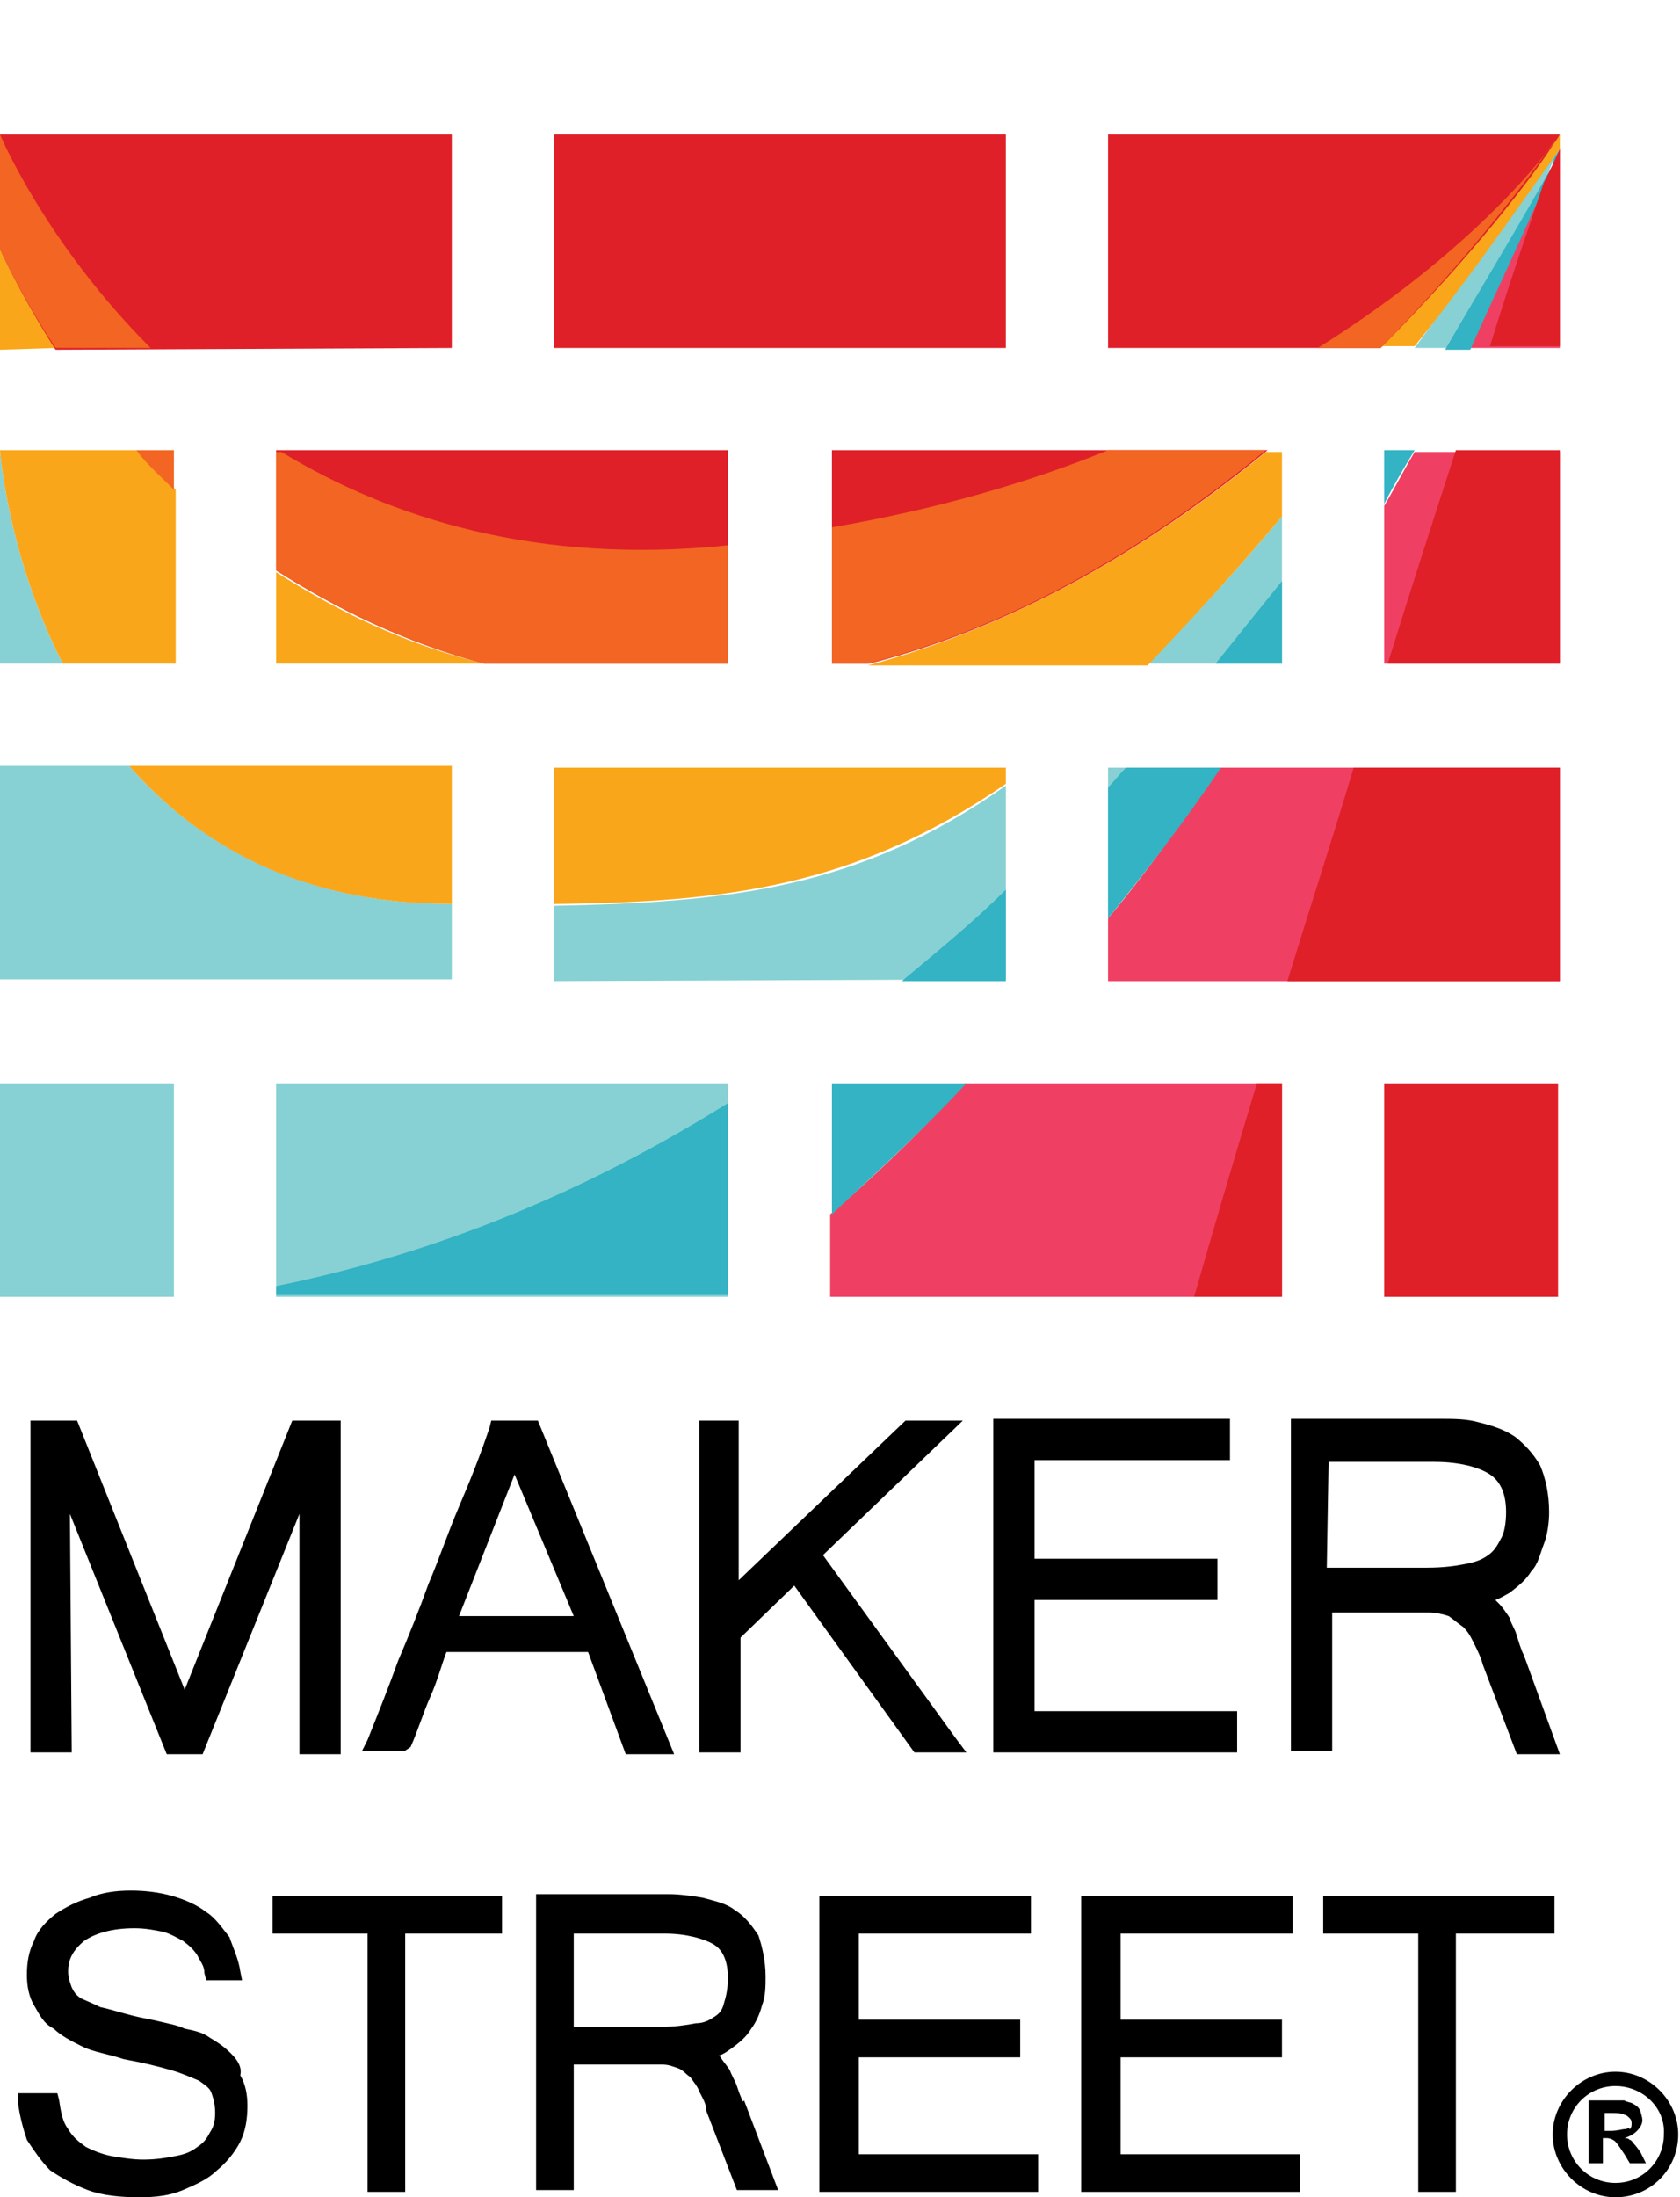
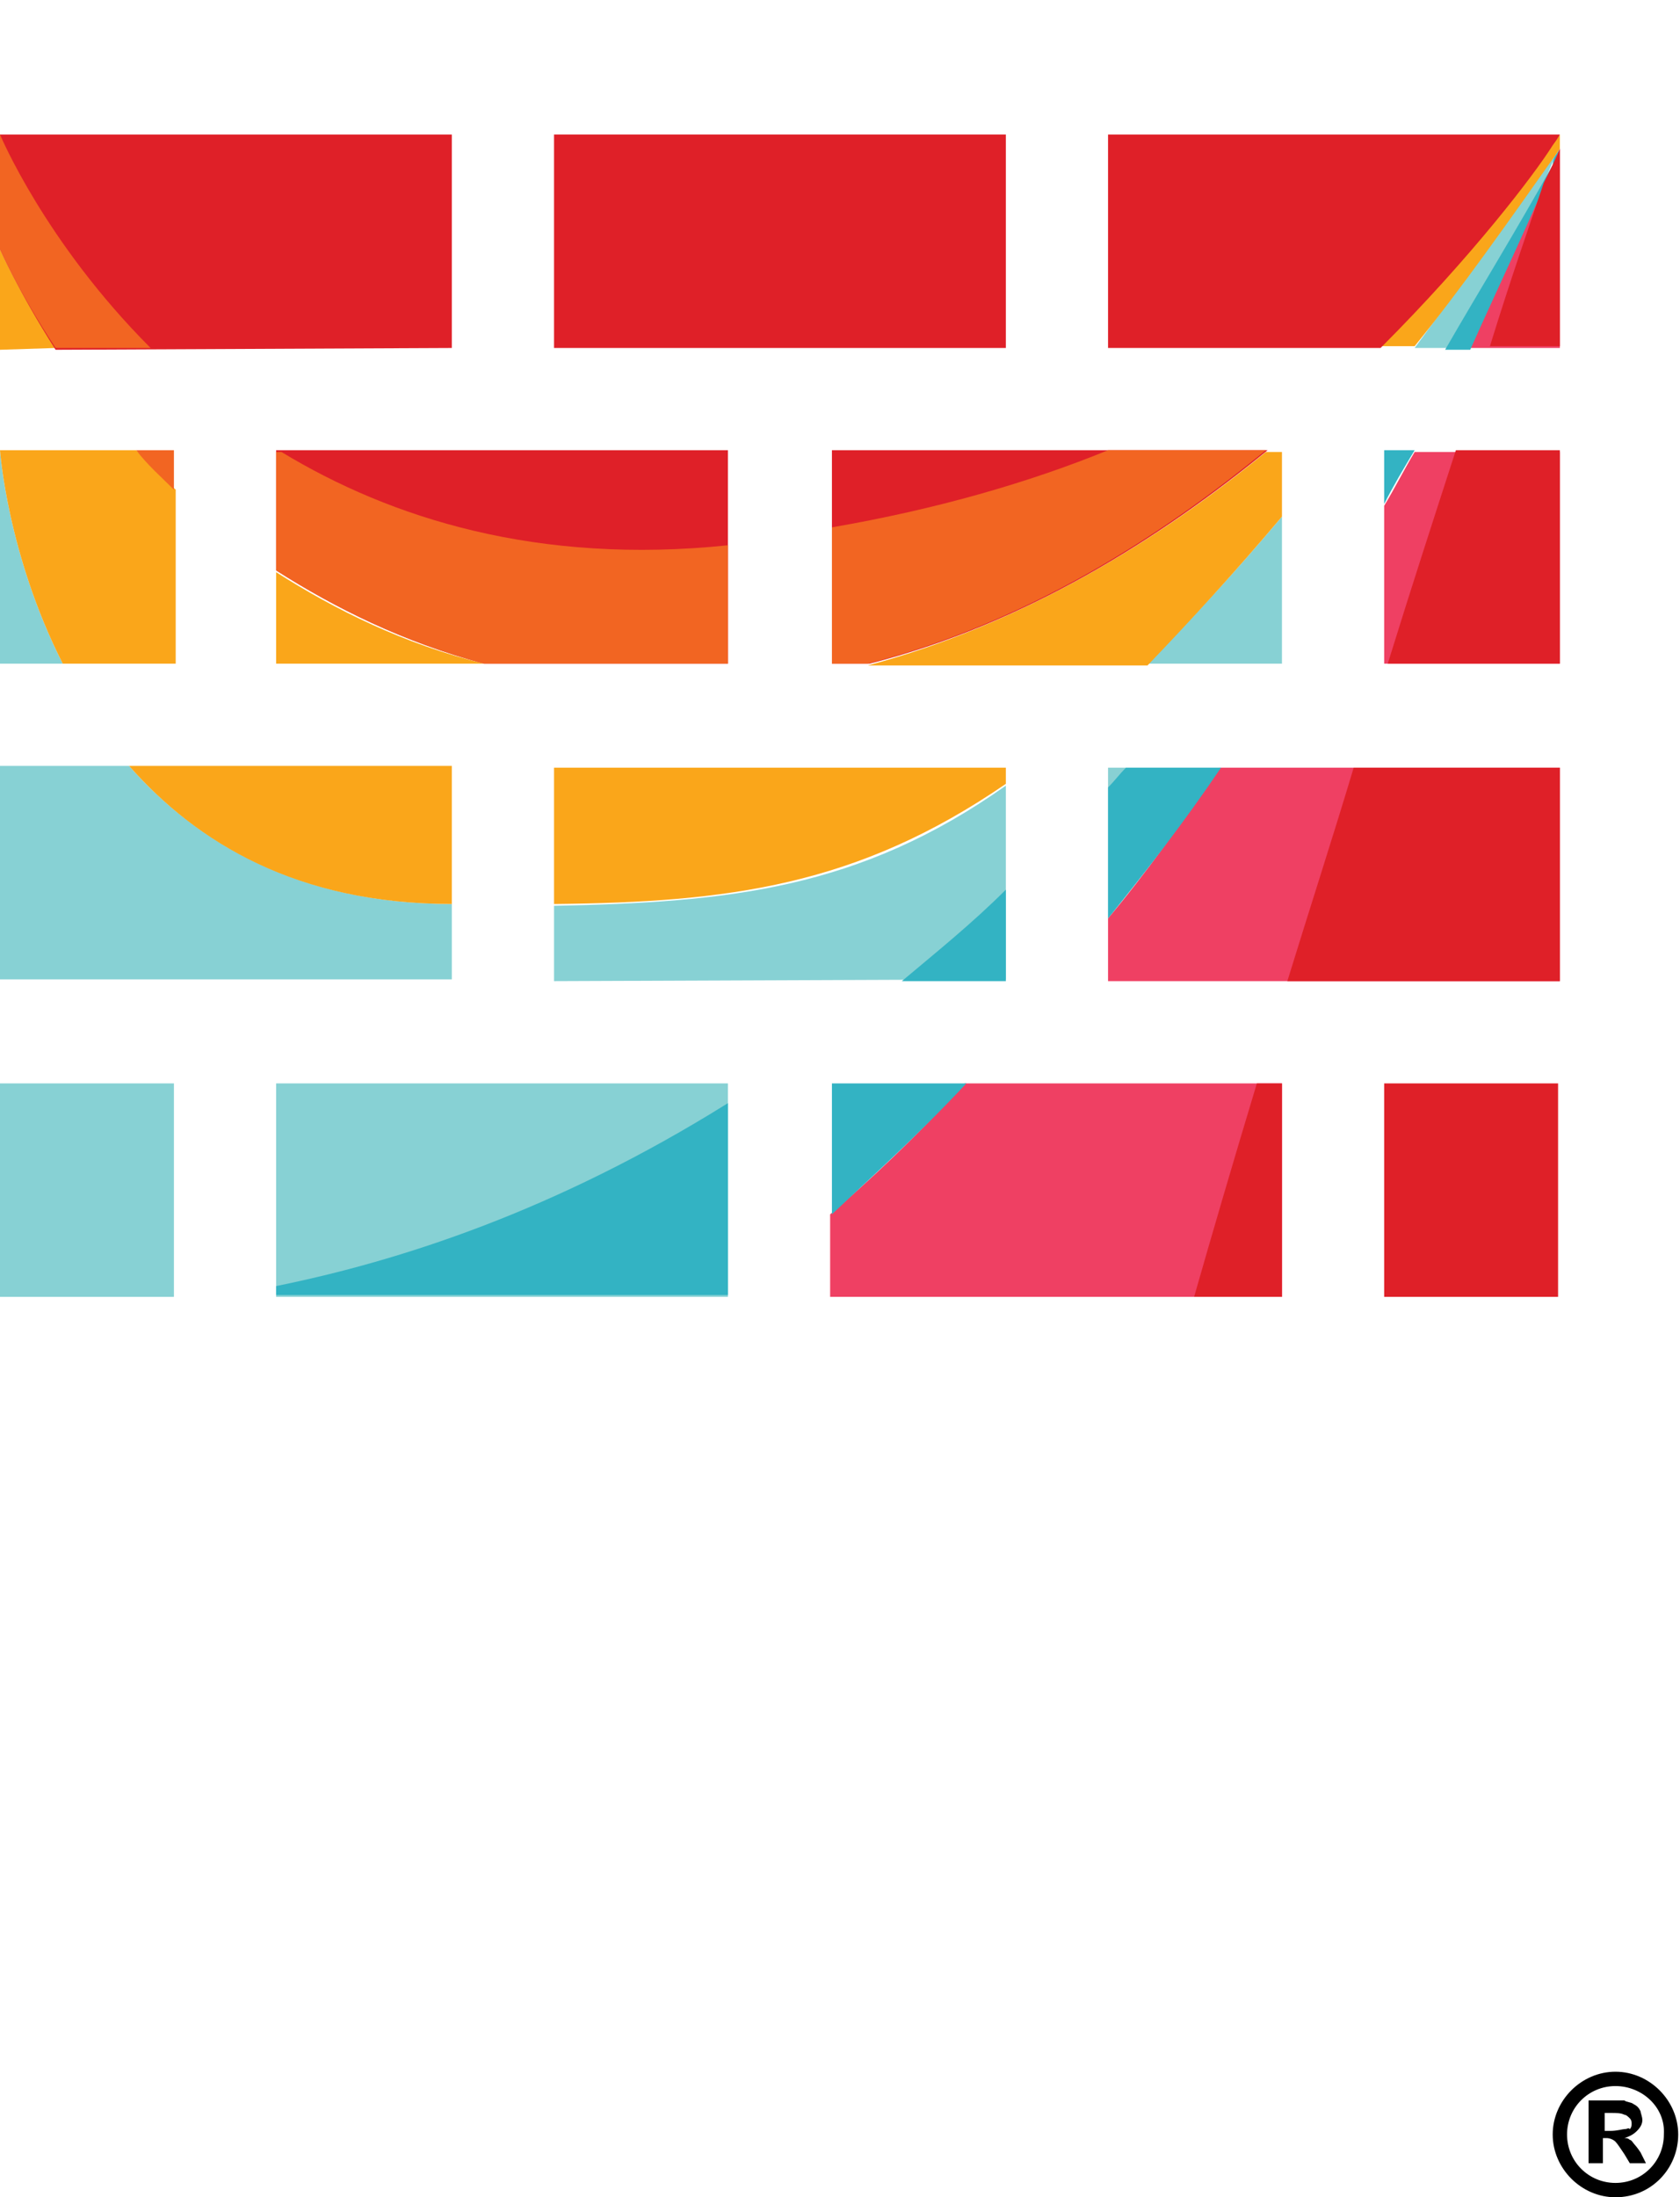
<svg xmlns="http://www.w3.org/2000/svg" version="1.1" id="Слой_1" x="0px" y="0px" width="93.7px" height="122.5px" viewBox="0 0 93.7 122.5" style="enable-background:new 0 0 93.7 122.5;" xml:space="preserve">
  <style type="text/css">
	.st0{fill:#87D1D4;}
	.st1{fill:#88D0D3;}
	.st2{fill:#EF4063;}
	.st3{fill:#33B3C3;}
	.st4{fill:#FAA61A;}
	.st5{fill:#DF2028;}
	.st6{fill:#F26522;}
</style>
  <g id="back">
</g>
  <g id="logo">
    <g>
      <g>
        <g>
          <path class="st0" d="M81.8,19.4c1.8-3.5,3.5-7.2,5.1-11.1c-2.8,4.1-5.6,7.8-8,11.1H81.8z" />
          <path class="st0" d="M71.5,28.8C68.8,32,66.3,34.7,64,37h7.5V28.8z" />
          <path class="st0" d="M0,54.6h25.2v-4.2c-8.5,0-14.2-3.4-18-7.7H0V54.6z" />
          <path class="st0" d="M56.1,54.6V43.8c-8.2,5.8-15.5,6.5-25.2,6.7v4.2L56.1,54.6L56.1,54.6z" />
          <path class="st1" d="M61.8,51.2c2-2.6,4.2-5.4,6.3-8.4h-6.3V51.2z" />
          <path class="st0" d="M3.5,37C0.4,30.9,0,25.1,0,25.1V37L3.5,37L3.5,37z" />
          <rect x="15.4" y="60.4" class="st0" width="25.2" height="11.9" />
          <rect y="60.4" class="st0" width="9.7" height="11.9" />
          <path class="st2" d="M87,19.4V8.3c-1.7,3.9-3.4,7.6-5.1,11.1H87z" />
          <path class="st2" d="M61.8,51.2v3.5H87V42.8H68C65.9,45.9,63.9,48.7,61.8,51.2z" />
          <path class="st2" d="M77.2,28.2V37H87V25.2h-8.1C78.3,26.2,77.8,27.2,77.2,28.2z" />
          <path class="st2" d="M46.3,67.7v4.6h25.2V60.4H53.8C51,63.5,48.4,65.9,46.3,67.7z" />
          <path class="st3" d="M87,8.3c-0.2,0.3-0.4,0.5-0.4,0.9c-2,3.6-4.1,7-6,10.3h1.4C83.6,15.9,85.4,12.2,87,8.3z" />
-           <path class="st3" d="M71.5,32.4C70.2,34,69,35.5,67.8,37h3.7V32.4z" />
          <path class="st3" d="M56.1,49.6c-1.9,1.9-3.9,3.5-5.8,5.1h5.8V49.6z" />
          <path class="st3" d="M68.1,42.8h-5.3c-0.4,0.4-0.6,0.7-1,1.1v7.3C63.9,48.6,66,45.9,68.1,42.8z" />
          <path class="st3" d="M77.2,28.1c0.5-1,1.1-2,1.7-3h-1.7V28.1z" />
          <path class="st3" d="M40.6,72.3V61.5c-9.6,6-18.3,8.8-25.2,10.2v0.5H40.6z" />
          <path class="st3" d="M46.4,67.7c2-1.9,4.6-4.2,7.5-7.3h-7.5V67.7z" />
-           <path class="st4" d="M3.1,19.4C1,16.2,0,13.9,0,13.9v5.6L3.1,19.4L3.1,19.4z" />
+           <path class="st4" d="M3.1,19.4C1,16.2,0,13.9,0,13.9v5.6L3.1,19.4z" />
          <path class="st4" d="M87,8.3c0-0.3,0-0.5,0-0.8c0,0-0.1,0.2-0.4,0.5c-1.1,1.6-4.5,6.2-9.6,11.3h1.9C81.5,16.1,84.1,12.4,87,8.3z      " />
          <path class="st4" d="M27,37c-4.5-1.1-8.3-3-11.6-5.1V37H27z" />
          <path class="st4" d="M71.5,28.8v-3.6h-0.9c-6.1,5-13.6,9.6-22.2,11.9H64C66.3,34.7,68.8,32,71.5,28.8z" />
          <path class="st4" d="M25.2,50.4v-7.7h-18C11,47,16.6,50.4,25.2,50.4z" />
          <path class="st4" d="M56.1,42.8H30.9v7.6c9.7-0.1,16.9-1,25.2-6.7V42.8L56.1,42.8z" />
          <path class="st4" d="M3.5,37h6.3v-9.7c-0.8-0.7-1.5-1.5-2.2-2.2H0C0,25.1,0.4,30.9,3.5,37z" />
          <path class="st5" d="M25.2,19.4V7.5H0v6.4c0,0,1,2.3,3.1,5.6L25.2,19.4L25.2,19.4z" />
          <rect x="30.9" y="7.5" class="st5" width="25.2" height="11.9" />
          <path class="st5" d="M87,7.5H61.8v11.9H77c5.1-5.1,8.6-9.7,9.6-11.3C86.9,7.7,87,7.5,87,7.5z" />
          <path class="st5" d="M40.6,25.1H15.4v6.7c3.3,2.1,7.1,4,11.6,5.2h13.6V25.1z" />
          <path class="st5" d="M46.4,25.1V37h2.1c8.6-2.2,16.1-6.9,22.2-11.9H46.4z" />
          <path class="st5" d="M87,8.3c-0.3,0.7-0.6,1.3-0.9,1.9c-0.7,2.1-1.8,5.2-3,9.1H87V8.3z" />
          <path class="st5" d="M87,42.8H75.5c-1.2,4-2.5,8-3.7,11.9H87V42.8z" />
          <path class="st5" d="M87,25.1h-5.8c-1.2,3.7-2.5,7.7-3.8,11.9H87V25.1z" />
          <path class="st5" d="M71.5,60.4h-1.4c-1.3,4.3-2.5,8.4-3.5,11.9h4.9C71.5,72.3,71.5,60.4,71.5,60.4z" />
          <rect x="77.2" y="60.4" class="st5" width="9.7" height="11.9" />
          <path class="st6" d="M3.1,19.4h5.3C2.5,13.5,0,7.5,0,7.5v6.4C0,13.9,1,16.2,3.1,19.4z" />
-           <path class="st6" d="M86.6,8C86.9,7.7,87,7.5,87,7.5s-3.9,5.9-13.5,11.9H77C82.1,14.2,85.5,9.6,86.6,8z" />
          <path class="st6" d="M15.4,31.8c3.3,2.1,7.1,4,11.6,5.2h13.6v-6.6c-10.6,1.1-18.8-1.5-24.9-5.2h-0.3      C15.4,25.2,15.4,31.8,15.4,31.8z" />
          <path class="st6" d="M48.4,37c8.6-2.2,16.1-6.9,22.2-11.9h-8.8c-4.4,1.8-9.6,3.3-15.4,4.3V37H48.4z" />
          <path class="st6" d="M9.7,27.3v-2.2H7.6C8.2,25.9,9,26.6,9.7,27.3z" />
        </g>
-         <path d="M3.9,84.4l5.4,13.4h2l5.4-13.4v13.4H19V79.2h-2.7l-6,15l-6-15H1.7v18.5H4L3.9,84.4L3.9,84.4z M22.9,97.4     c0.4-0.9,0.7-1.9,1.1-2.8c0.4-0.9,0.6-1.7,0.9-2.5h7.9l2.1,5.7h2.7L30,79.2h-2.6l-0.1,0.4c-0.5,1.5-1.1,3-1.7,4.4     s-1.1,2.9-1.7,4.3c-0.5,1.4-1.1,2.9-1.7,4.3c-0.5,1.4-1.1,2.9-1.7,4.4l-0.3,0.6h2.4L22.9,97.4z M28.7,82.2l3.3,7.9h-6.4     L28.7,82.2z M53.9,97.7l-0.6-0.8l-7.4-10.2l7.8-7.5h-3.2l-9.3,8.9v-8.9h-2.2v18.5h2.3v-6.4l3-2.9l6.7,9.3     C50.9,97.7,53.9,97.7,53.9,97.7z M69,95.4H57.7v-6.2h10.2v-2.3H57.7v-5.5h10.9v-2.3H55.4v18.6H69V95.4L69,95.4z M74.1,89.9h5.6     c0.4,0,0.8,0.1,1.1,0.2c0.3,0.2,0.5,0.4,0.8,0.6c0.3,0.3,0.4,0.5,0.6,0.9c0.2,0.4,0.4,0.8,0.5,1.2l1.9,5H87l-2-5.5l-0.4,0.2     l0.4-0.2c-0.2-0.4-0.3-0.8-0.4-1.1c-0.1-0.4-0.3-0.6-0.4-1c-0.2-0.3-0.4-0.6-0.6-0.8c-0.1-0.1-0.1-0.1-0.2-0.2     c0.3-0.1,0.6-0.3,0.8-0.4c0.5-0.4,0.9-0.7,1.2-1.2c0.4-0.4,0.5-1,0.7-1.5c0.2-0.5,0.3-1.2,0.3-1.8c0-1-0.2-1.9-0.5-2.6     c-0.4-0.7-0.9-1.2-1.4-1.6c-0.6-0.4-1.2-0.6-2-0.8c-0.7-0.2-1.4-0.2-2.2-0.2h-8.3v18.5h2.3V89.9L74.1,89.9z M74.1,81.5h5.9     c1.4,0,2.5,0.3,3.1,0.7c0.6,0.4,0.9,1.1,0.9,2.1c0,0.6-0.1,1.2-0.3,1.5c-0.2,0.4-0.4,0.7-0.7,0.9c-0.4,0.3-0.8,0.4-1.3,0.5     s-1.2,0.2-2.1,0.2H74L74.1,81.5L74.1,81.5z M12.9,114.5c-0.4-0.4-0.7-0.6-1.2-0.9c-0.4-0.3-0.9-0.4-1.4-0.5     c-0.4-0.2-1-0.3-1.4-0.4c-0.4-0.1-1-0.2-1.4-0.3c-0.8-0.2-1.4-0.4-1.9-0.5c-0.4-0.2-0.9-0.4-1.1-0.5c-0.3-0.2-0.4-0.4-0.5-0.6     c-0.1-0.3-0.2-0.5-0.2-0.9c0-0.7,0.3-1.2,0.9-1.7c0.6-0.4,1.5-0.7,2.8-0.7c0.6,0,1.1,0.1,1.6,0.2c0.4,0.1,0.9,0.4,1.1,0.5     c0.4,0.3,0.6,0.5,0.8,0.8c0.2,0.4,0.4,0.6,0.4,1l0.1,0.4h2l-0.1-0.5c-0.1-0.7-0.4-1.3-0.6-1.9c-0.4-0.5-0.8-1.1-1.3-1.4     c-0.5-0.4-1.2-0.7-1.9-0.9c-0.7-0.2-1.5-0.3-2.3-0.3c-0.8,0-1.6,0.1-2.3,0.4c-0.7,0.2-1.3,0.5-1.9,0.9c-0.5,0.4-1,0.9-1.2,1.5     c-0.3,0.6-0.4,1.2-0.4,1.9c0,0.6,0.1,1.2,0.4,1.7s0.5,1,1.1,1.3c0.4,0.4,1,0.7,1.6,1s1.4,0.4,2.3,0.7c1.1,0.2,1.9,0.4,2.6,0.6     c0.7,0.2,1.1,0.4,1.6,0.6c0.4,0.3,0.6,0.4,0.7,0.7c0.1,0.3,0.2,0.6,0.2,1.1s-0.1,0.8-0.3,1.1c-0.2,0.4-0.4,0.6-0.7,0.8     c-0.4,0.3-0.7,0.4-1.2,0.5c-0.5,0.1-1.1,0.2-1.8,0.2c-0.6,0-1.2-0.1-1.8-0.2c-0.5-0.1-1-0.3-1.4-0.5c-0.4-0.3-0.7-0.5-1-1     c-0.3-0.4-0.4-0.9-0.5-1.6l-0.1-0.4H1v0.5c0.1,0.8,0.3,1.5,0.5,2.1c0.4,0.6,0.8,1.2,1.3,1.7c0.6,0.4,1.3,0.8,2.1,1.1     c0.8,0.3,1.8,0.4,2.9,0.4c0.9,0,1.7-0.1,2.4-0.4c0.7-0.3,1.4-0.6,1.9-1.1c0.5-0.4,1-1,1.3-1.6s0.4-1.3,0.4-2     c0-0.6-0.1-1.2-0.4-1.7C13.5,115.3,13.3,114.9,12.9,114.5z M15.2,107.8h5.3v14.4h2.1v-14.4H28v-2.1H15.2V107.8z M41.1,117.5     l0.4-0.2c-0.2-0.4-0.3-0.7-0.4-1c-0.1-0.3-0.3-0.6-0.4-0.9c-0.2-0.3-0.4-0.5-0.5-0.7l-0.1-0.1c0.3-0.1,0.4-0.2,0.7-0.4     c0.4-0.3,0.8-0.6,1.1-1.1c0.3-0.4,0.5-0.9,0.6-1.3c0.2-0.5,0.2-1.1,0.2-1.6c0-0.9-0.2-1.7-0.4-2.3c-0.4-0.6-0.8-1.1-1.3-1.4     c-0.5-0.4-1.1-0.5-1.8-0.7c-0.6-0.1-1.3-0.2-1.9-0.2h-7.4v16.5H32v-7h4.9c0.4,0,0.6,0.1,0.9,0.2c0.3,0.1,0.4,0.3,0.7,0.5     c0.2,0.3,0.4,0.5,0.5,0.8c0.2,0.4,0.4,0.7,0.4,1.1l1.7,4.4h2.3l-1.9-5L41.1,117.5z M39.9,112.4c-0.3,0.2-0.6,0.4-1.1,0.4l0.1,0.5     l-0.1-0.5c-0.5,0.1-1.2,0.2-1.9,0.2H32v-5.2h5.1c1.2,0,2.2,0.3,2.7,0.6s0.8,0.9,0.8,1.9c0,0.5-0.1,1-0.2,1.3     C40.3,112,40.2,112.2,39.9,112.4z M47.9,114.7h9v-2.1h-9v-4.8h9.6v-2.1H45.7v16.5h12.2v-2.1H47.9V114.7L47.9,114.7z M62.5,114.7     h9v-2.1h-9v-4.8h9.6v-2.1H60.3v16.5h12.2v-2.1h-10V114.7z M73.8,107.8h5.3v14.4h2.1v-14.4h5.5v-2.1H73.8V107.8z" />
      </g>
    </g>
  </g>
  <g id="reg">
    <g>
      <g>
        <path d="M91.5,120c-0.2-0.3-0.3-0.4-0.3-0.4c-0.1-0.1-0.2-0.3-0.3-0.3c-0.1-0.1-0.2-0.1-0.3-0.1c0.3-0.1,0.5-0.2,0.7-0.4     c0.2-0.2,0.3-0.4,0.3-0.6c0-0.2-0.1-0.4-0.1-0.5c-0.1-0.2-0.2-0.3-0.4-0.4c-0.1-0.1-0.4-0.1-0.5-0.2c-0.1,0-0.4,0-1.2,0h-0.8v3.5     h0.8v-1.4h0.2c0.2,0,0.4,0.1,0.5,0.2c0.1,0.1,0.3,0.4,0.5,0.7l0.3,0.5h0.9L91.5,120z M90.6,118.7c-0.1,0-0.4,0.1-0.8,0.1h-0.3v-1     h0.3c0.4,0,0.6,0,0.8,0.1c0.1,0,0.2,0.1,0.3,0.2c0.1,0.1,0.1,0.2,0.1,0.3s0,0.2-0.1,0.3C90.8,118.6,90.8,118.7,90.6,118.7z" />
      </g>
      <g>
        <path d="M90.1,122.5c-1.9,0-3.5-1.6-3.5-3.5s1.6-3.5,3.5-3.5s3.5,1.6,3.5,3.5S92.1,122.5,90.1,122.5z M90.1,116.3     c-1.5,0-2.7,1.2-2.7,2.7c0,1.5,1.2,2.7,2.7,2.7s2.7-1.2,2.7-2.7C92.9,117.5,91.6,116.3,90.1,116.3z" />
      </g>
    </g>
  </g>
  <g id="not_to_print">
</g>
</svg>